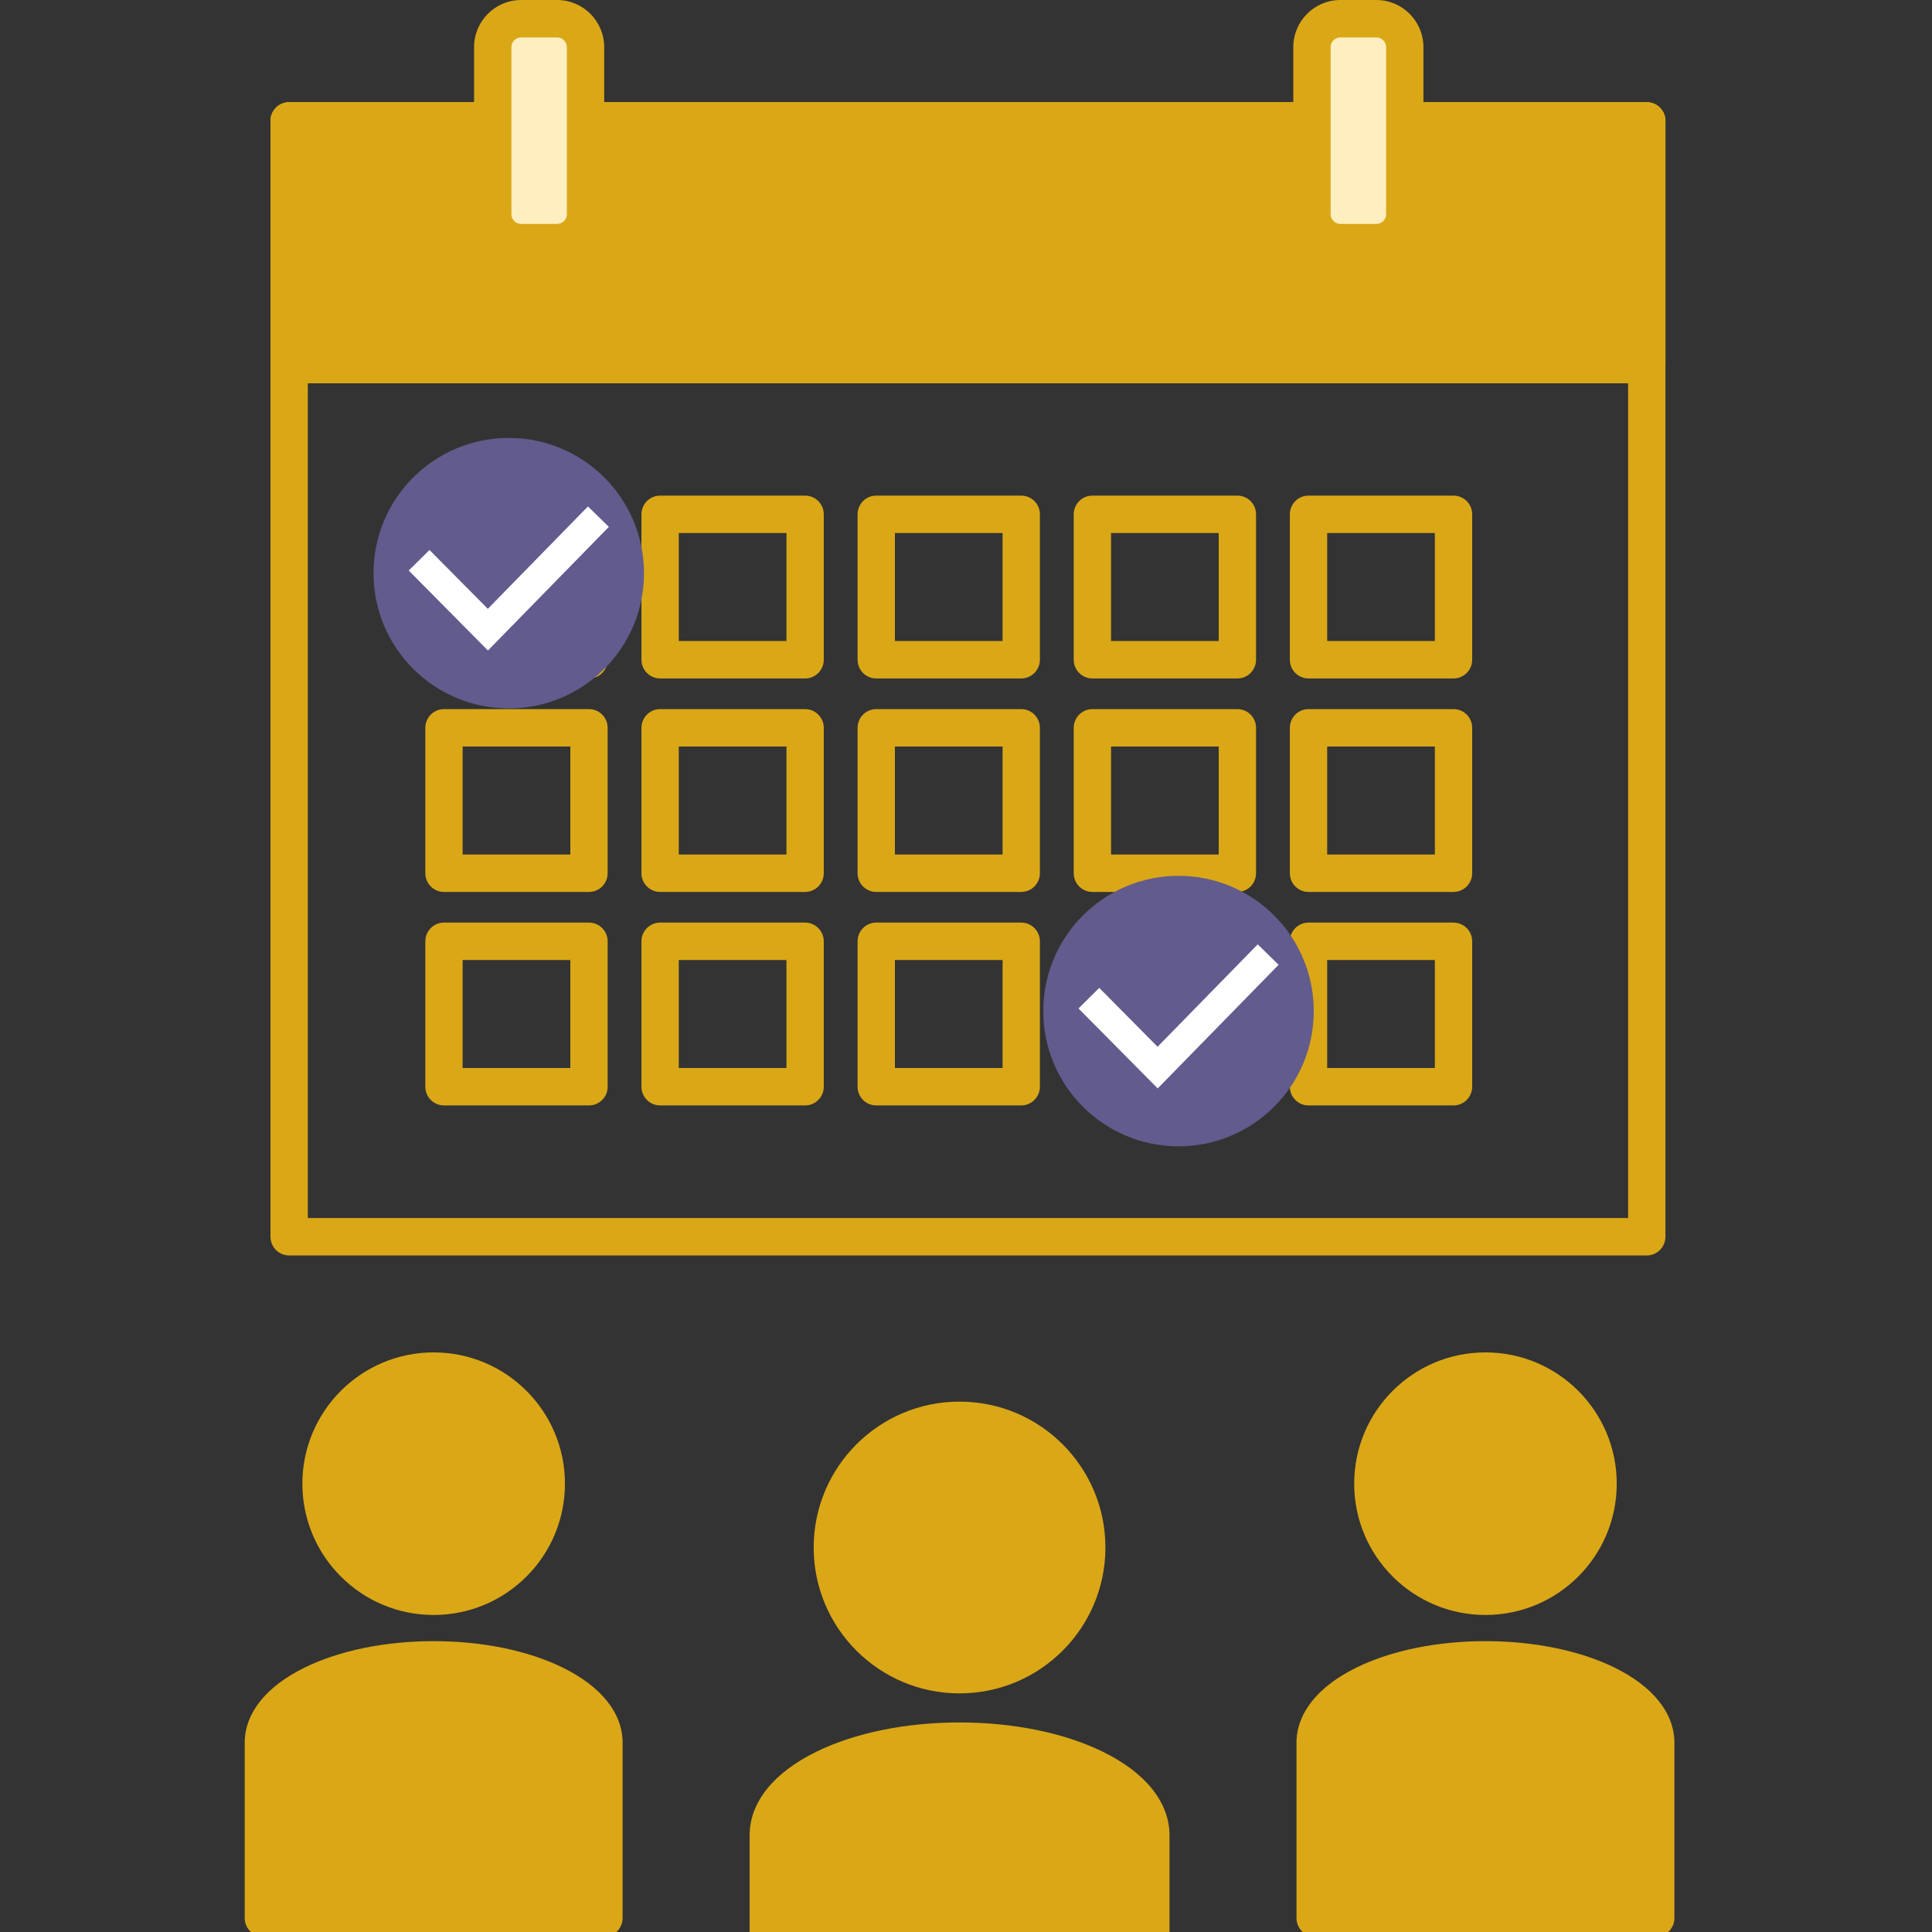
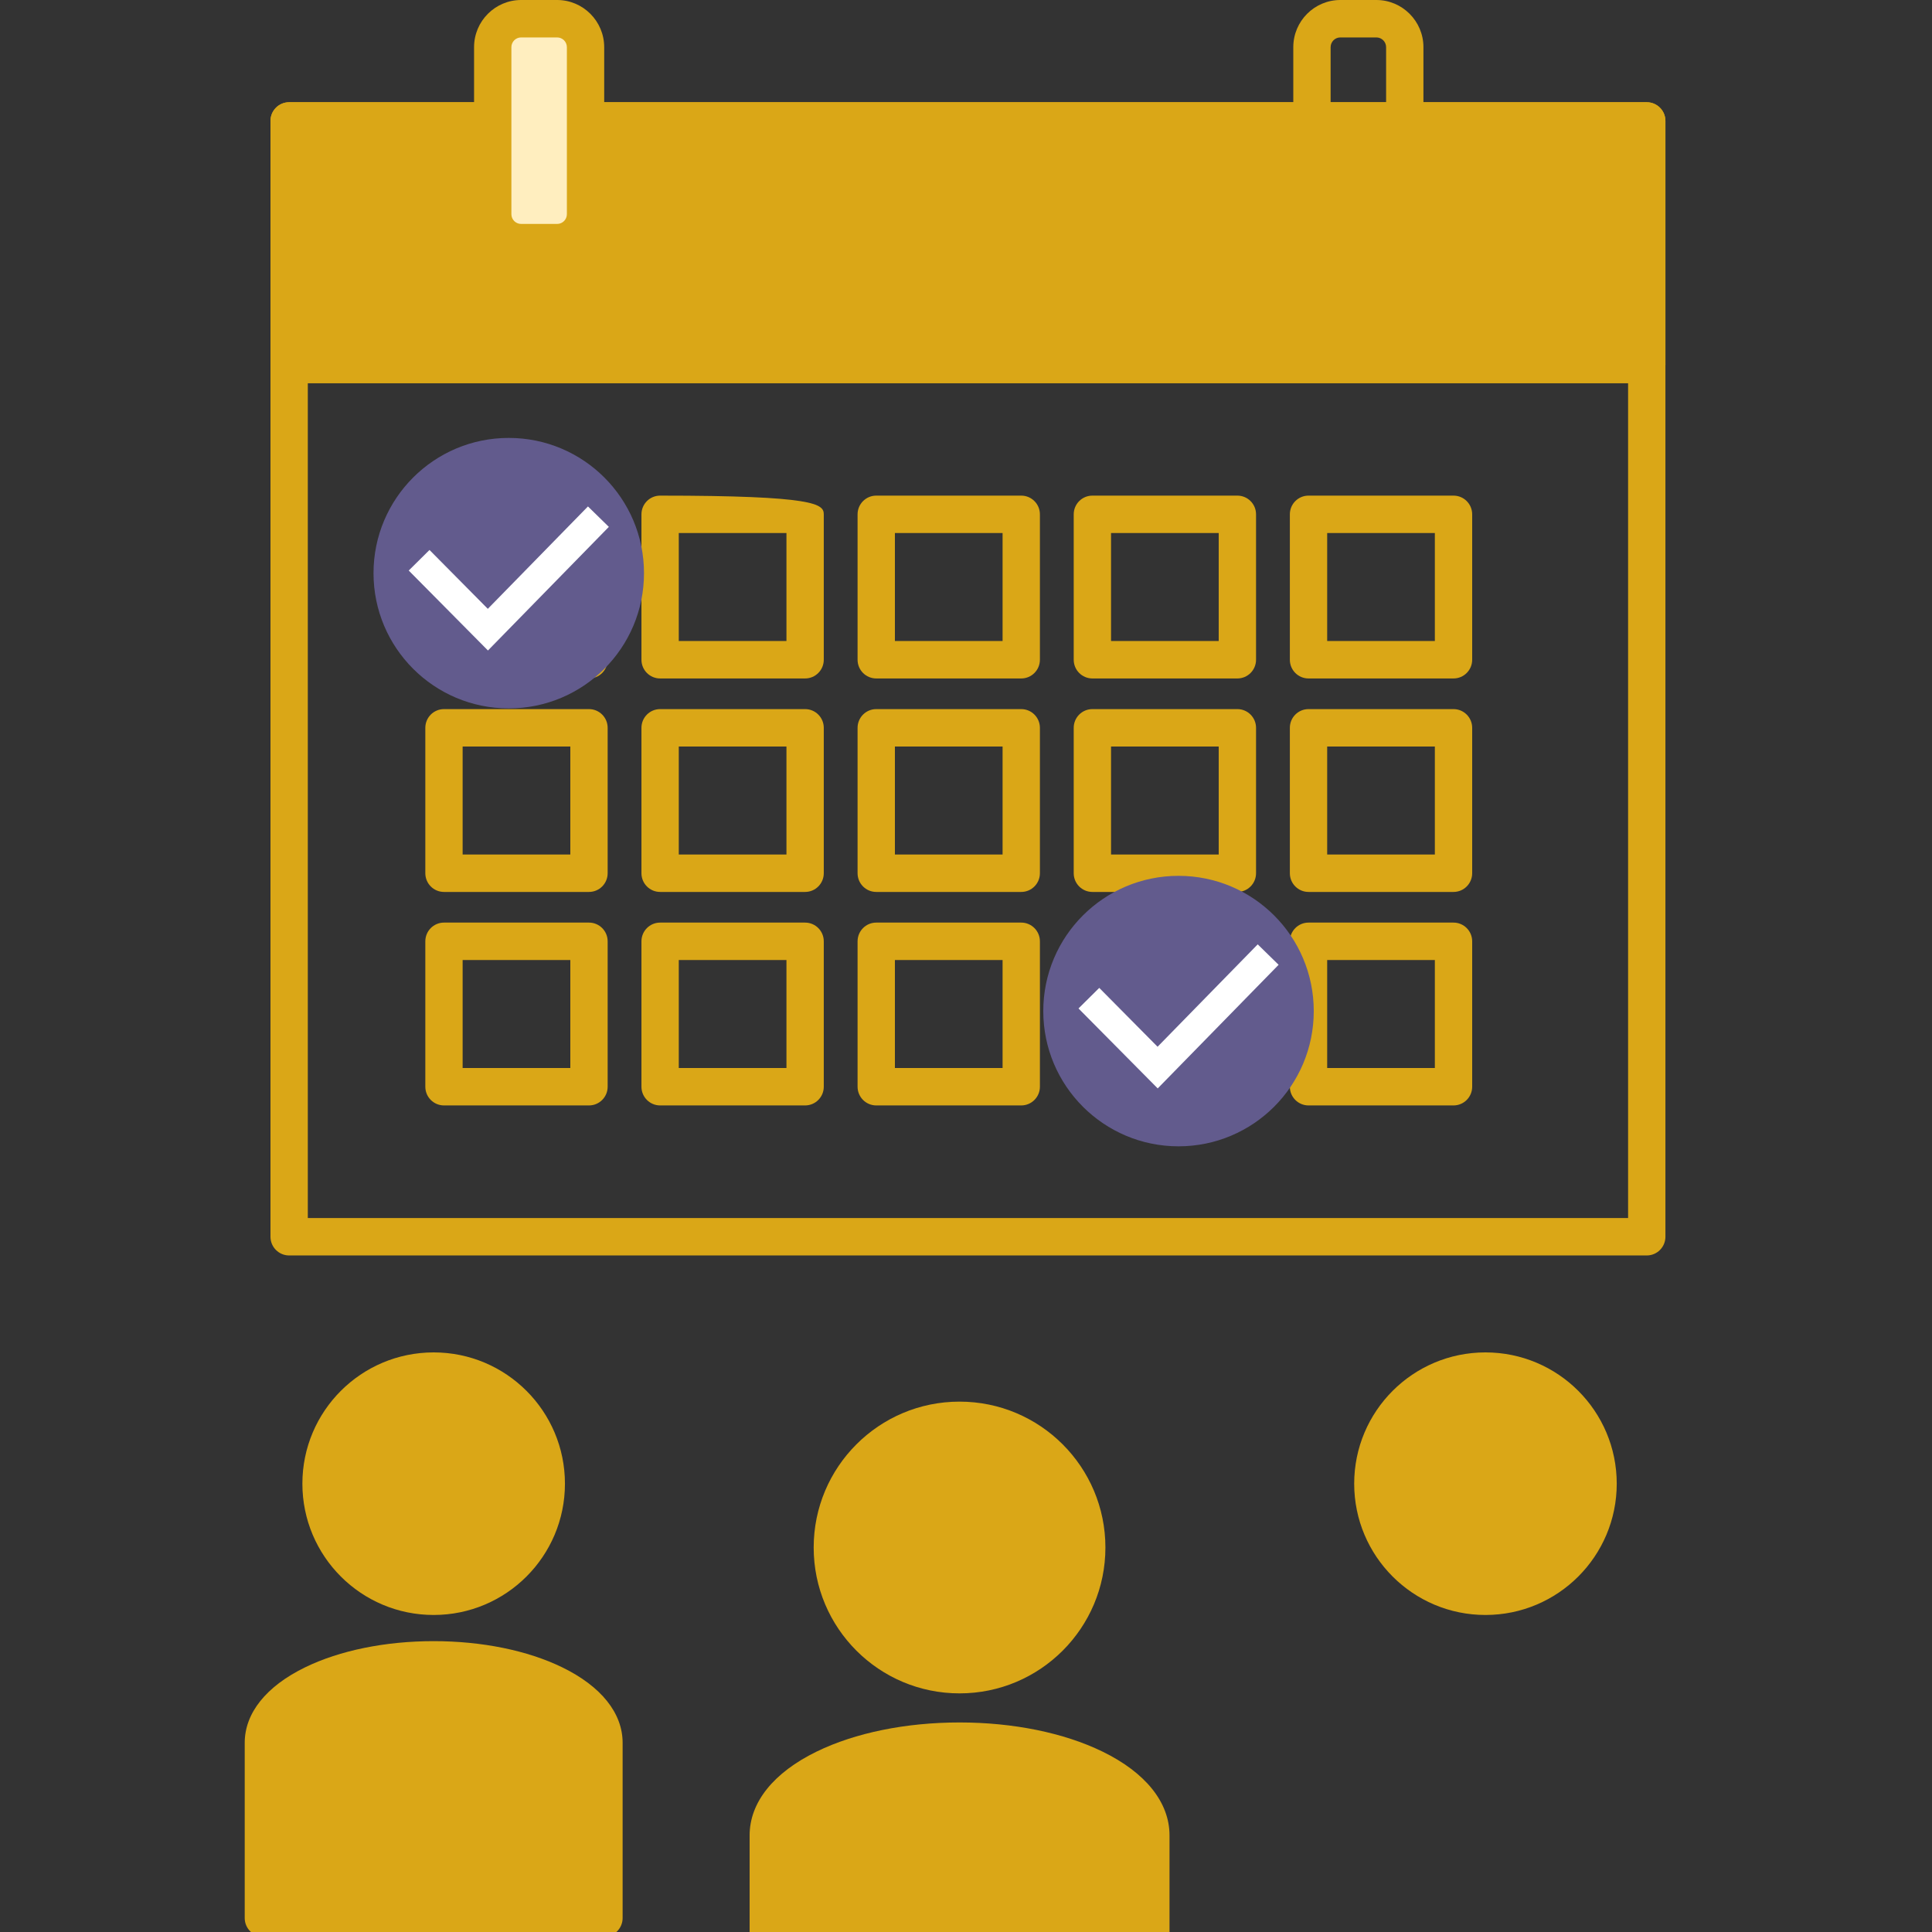
<svg xmlns="http://www.w3.org/2000/svg" width="150" height="150" viewBox="0 0 150 150" fill="none">
  <rect x="0" y="0" width="150" height="150" fill="#333333" stroke="none" />
  <g clip-path="url(#clip0_6793_35022)">
    <path d="M127.854 9.39H22.449V28.285H127.854V9.39Z" fill="#DAA717" />
    <path d="M127.854 29.739H22.449C21.649 29.739 21 29.089 21 28.286V9.39C21 8.588 21.649 7.937 22.449 7.937H127.854C128.654 7.937 129.303 8.588 129.303 9.39V28.285C129.303 29.087 128.654 29.738 127.854 29.738V29.739ZM23.898 26.833H126.405V10.844H23.898V26.833Z" fill="#DAA717" />
    <path d="M127.854 9.39H22.449V28.285H127.854V9.39Z" fill="#DAA717" />
    <path d="M127.854 29.739H22.449C21.649 29.739 21 29.089 21 28.286V9.39C21 8.588 21.649 7.937 22.449 7.937H127.854C128.654 7.937 129.303 8.588 129.303 9.39V28.285C129.303 29.087 128.654 29.738 127.854 29.738V29.739ZM23.898 26.833H126.405V10.844H23.898V26.833Z" fill="#DAA717" />
    <path d="M127.854 97.473H22.449C21.649 97.473 21 96.823 21 96.02V28.286C21 27.484 21.649 26.833 22.449 26.833H127.854C128.654 26.833 129.303 27.484 129.303 28.286V96.02C129.303 96.823 128.654 97.473 127.854 97.473ZM23.898 94.567H126.405V29.739H23.898V94.567Z" fill="#DAA717" />
    <path d="M45.729 52.675H34.471C33.67 52.675 33.022 52.024 33.022 51.222V39.933C33.022 39.13 33.67 38.48 34.471 38.48H45.729C46.529 38.48 47.178 39.13 47.178 39.933V51.222C47.178 52.024 46.529 52.675 45.729 52.675ZM35.919 49.769H44.28V41.386H35.919V49.769Z" fill="#DAA717" />
-     <path d="M62.509 52.675H51.251C50.451 52.675 49.802 52.024 49.802 51.222V39.933C49.802 39.13 50.451 38.48 51.251 38.48H62.509C63.309 38.48 63.958 39.13 63.958 39.933V51.222C63.958 52.024 63.309 52.675 62.509 52.675ZM52.7 49.769H61.06V41.386H52.7V49.769Z" fill="#DAA717" />
+     <path d="M62.509 52.675H51.251C50.451 52.675 49.802 52.024 49.802 51.222V39.933C49.802 39.13 50.451 38.48 51.251 38.48C63.309 38.48 63.958 39.13 63.958 39.933V51.222C63.958 52.024 63.309 52.675 62.509 52.675ZM52.7 49.769H61.06V41.386H52.7V49.769Z" fill="#DAA717" />
    <path d="M79.289 52.675H68.031C67.231 52.675 66.582 52.024 66.582 51.222V39.933C66.582 39.13 67.231 38.48 68.031 38.48H79.289C80.089 38.48 80.738 39.13 80.738 39.933V51.222C80.738 52.024 80.089 52.675 79.289 52.675ZM69.48 49.769H77.84V41.386H69.48V49.769Z" fill="#DAA717" />
    <path d="M96.07 52.675H84.812C84.012 52.675 83.363 52.024 83.363 51.222V39.933C83.363 39.13 84.012 38.48 84.812 38.48H96.07C96.871 38.48 97.519 39.13 97.519 39.933V51.222C97.519 52.024 96.871 52.675 96.07 52.675ZM86.261 49.769H94.621V41.386H86.261V49.769Z" fill="#DAA717" />
    <path d="M112.851 52.675H101.593C100.792 52.675 100.144 52.024 100.144 51.222V39.933C100.144 39.13 100.792 38.48 101.593 38.48H112.851C113.651 38.48 114.3 39.13 114.3 39.933V51.222C114.3 52.024 113.651 52.675 112.851 52.675ZM103.042 49.769H111.402V41.386H103.042V49.769Z" fill="#DAA717" />
    <path d="M45.729 69.25H34.471C33.67 69.25 33.022 68.599 33.022 67.797V56.508C33.022 55.706 33.67 55.055 34.471 55.055H45.729C46.529 55.055 47.178 55.706 47.178 56.508V67.797C47.178 68.599 46.529 69.25 45.729 69.25ZM35.919 66.344H44.28V57.961H35.919V66.344Z" fill="#DAA717" />
    <path d="M62.509 69.25H51.251C50.451 69.25 49.802 68.599 49.802 67.797V56.508C49.802 55.706 50.451 55.055 51.251 55.055H62.509C63.309 55.055 63.958 55.706 63.958 56.508V67.797C63.958 68.599 63.309 69.25 62.509 69.25ZM52.7 66.344H61.06V57.961H52.7V66.344Z" fill="#DAA717" />
    <path d="M79.289 69.25H68.031C67.231 69.25 66.582 68.599 66.582 67.797V56.508C66.582 55.706 67.231 55.055 68.031 55.055H79.289C80.089 55.055 80.738 55.706 80.738 56.508V67.797C80.738 68.599 80.089 69.25 79.289 69.25ZM69.48 66.344H77.84V57.961H69.48V66.344Z" fill="#DAA717" />
    <path d="M96.07 69.25H84.812C84.012 69.25 83.363 68.599 83.363 67.797V56.508C83.363 55.706 84.012 55.055 84.812 55.055H96.07C96.871 55.055 97.519 55.706 97.519 56.508V67.797C97.519 68.599 96.871 69.25 96.07 69.25ZM86.261 66.344H94.621V57.961H86.261V66.344Z" fill="#DAA717" />
    <path d="M112.851 69.25H101.593C100.792 69.25 100.144 68.599 100.144 67.797V56.508C100.144 55.706 100.792 55.055 101.593 55.055H112.851C113.651 55.055 114.3 55.706 114.3 56.508V67.797C114.3 68.599 113.651 69.25 112.851 69.25ZM103.042 66.344H111.402V57.961H103.042V66.344Z" fill="#DAA717" />
    <path d="M45.729 85.825H34.471C33.67 85.825 33.022 85.175 33.022 84.373V73.084C33.022 72.281 33.67 71.63 34.471 71.63H45.729C46.529 71.63 47.178 72.281 47.178 73.084V84.373C47.178 85.175 46.529 85.825 45.729 85.825ZM35.919 82.919H44.28V74.536H35.919V82.919Z" fill="#DAA717" />
    <path d="M62.509 85.825H51.251C50.451 85.825 49.802 85.175 49.802 84.373V73.084C49.802 72.281 50.451 71.63 51.251 71.63H62.509C63.309 71.63 63.958 72.281 63.958 73.084V84.373C63.958 85.175 63.309 85.825 62.509 85.825ZM52.7 82.919H61.06V74.536H52.7V82.919Z" fill="#DAA717" />
    <path d="M79.289 85.825H68.031C67.231 85.825 66.582 85.175 66.582 84.373V73.084C66.582 72.281 67.231 71.63 68.031 71.63H79.289C80.089 71.63 80.738 72.281 80.738 73.084V84.373C80.738 85.175 80.089 85.825 79.289 85.825ZM69.48 82.919H77.84V74.536H69.48V82.919Z" fill="#DAA717" />
    <path d="M96.07 85.825H84.812C84.012 85.825 83.363 85.175 83.363 84.373V73.084C83.363 72.281 84.012 71.63 84.812 71.63H96.07C96.871 71.63 97.519 72.281 97.519 73.084V84.373C97.519 85.175 96.871 85.825 96.07 85.825ZM86.261 82.919H94.621V74.536H86.261V82.919Z" fill="#DAA717" />
    <path d="M112.851 85.825H101.593C100.792 85.825 100.144 85.175 100.144 84.373V73.084C100.144 72.281 100.792 71.63 101.593 71.63H112.851C113.651 71.63 114.3 72.281 114.3 73.084V84.373C114.3 85.175 113.651 85.825 112.851 85.825ZM103.042 82.919H111.402V74.536H103.042V82.919Z" fill="#DAA717" />
    <path d="M127.854 9.39H22.449V28.285H127.854V9.39Z" fill="#DAA717" />
-     <path d="M127.854 29.739H22.449C21.649 29.739 21 29.089 21 28.286V9.39C21 8.588 21.649 7.937 22.449 7.937H127.854C128.654 7.937 129.303 8.588 129.303 9.39V28.285C129.303 29.087 128.654 29.738 127.854 29.738V29.739ZM23.898 26.833H126.405V10.844H23.898V26.833Z" fill="#DAA717" />
    <path d="M43.257 1.453H40.46C39.242 1.453 38.256 2.442 38.256 3.663V16.628C38.256 17.849 39.242 18.838 40.46 18.838H43.257C44.474 18.838 45.461 17.849 45.461 16.628V3.663C45.461 2.442 44.474 1.453 43.257 1.453Z" fill="#FFEEBF" />
    <path d="M43.257 20.291H40.458C38.445 20.291 36.806 18.649 36.806 16.628V3.663C36.806 1.644 38.444 0 40.458 0H43.257C45.27 0 46.91 1.643 46.91 3.663V16.63C46.91 18.649 45.272 20.292 43.257 20.292V20.291ZM40.458 2.906C40.043 2.906 39.704 3.246 39.704 3.663V16.63C39.704 17.047 40.043 17.386 40.458 17.386H43.257C43.673 17.386 44.012 17.047 44.012 16.63V3.663C44.012 3.246 43.673 2.906 43.257 2.906H40.458Z" fill="#DAA717" />
-     <path d="M106.861 1.453H104.064C102.847 1.453 101.86 2.442 101.86 3.663V16.628C101.86 17.849 102.847 18.838 104.064 18.838H106.861C108.078 18.838 109.065 17.849 109.065 16.628V3.663C109.065 2.442 108.078 1.453 106.861 1.453Z" fill="#FFEEBF" />
    <path d="M106.862 20.291H104.064C102.05 20.291 100.411 18.649 100.411 16.628V3.663C100.411 1.644 102.049 0 104.064 0H106.862C108.876 0 110.515 1.643 110.515 3.663V16.63C110.515 18.649 108.877 20.292 106.862 20.292V20.291ZM104.064 2.906C103.648 2.906 103.309 3.246 103.309 3.663V16.63C103.309 17.047 103.648 17.386 104.064 17.386H106.862C107.278 17.386 107.617 17.047 107.617 16.63V3.663C107.617 3.246 107.278 2.906 106.862 2.906H104.064Z" fill="#DAA717" />
    <g clip-path="url(#clip1_6793_35022)">
      <path d="M39.5 55C45.299 55 50 50.299 50 44.5C50 38.701 45.299 34 39.5 34C33.701 34 29 38.701 29 44.5C29 50.299 33.701 55 39.5 55Z" fill="#625B8D" />
      <path d="M32.54 43.498L37.879 48.887L46.46 40.113" stroke="white" stroke-width="2.269" stroke-miterlimit="10" />
    </g>
    <g clip-path="url(#clip2_6793_35022)">
      <path d="M91.5 89C97.299 89 102 84.299 102 78.5C102 72.701 97.299 68 91.5 68C85.701 68 81 72.701 81 78.5C81 84.299 85.701 89 91.5 89Z" fill="#625B8D" />
      <path d="M84.54 77.498L89.879 82.887L98.46 74.113" stroke="white" stroke-width="2.269" stroke-miterlimit="10" />
    </g>
    <path d="M125.523 115.193C125.523 120.823 120.959 125.386 115.33 125.386C109.702 125.386 105.139 120.823 105.139 115.193C105.139 109.564 109.702 105 115.33 105C120.959 105 125.523 109.563 125.523 115.193Z" fill="#DAA717" />
-     <path d="M125.313 129.452C122.622 128.141 119.077 127.418 115.33 127.418C111.583 127.418 108.038 128.141 105.348 129.452C102.325 130.925 100.66 133.006 100.66 135.312V148.918C100.66 149.72 101.311 150.371 102.113 150.371H128.548C129.349 150.371 130 149.719 130 148.918V135.312C130 133.006 128.335 130.925 125.313 129.452Z" fill="#DAA717" />
    <path d="M43.862 115.193C43.862 120.823 39.299 125.386 33.669 125.386C28.04 125.386 23.477 120.823 23.477 115.193C23.477 109.564 28.041 105 33.67 105C39.299 105 43.862 109.564 43.862 115.194L43.862 115.193Z" fill="#DAA717" />
    <path d="M43.652 129.452C40.962 128.141 37.417 127.418 33.67 127.418C29.923 127.418 26.378 128.141 23.687 129.452C20.665 130.924 19 133.006 19 135.312V148.918C19 149.72 19.652 150.371 20.452 150.371H46.887C47.688 150.371 48.34 149.719 48.34 148.918V135.312C48.34 133.006 46.675 130.925 43.652 129.452Z" fill="#DAA717" />
    <path d="M85.591 135.99C82.601 134.533 78.663 133.731 74.5 133.731C70.337 133.731 66.398 134.533 63.408 135.99C60.05 137.626 58.2 139.939 58.2 142.501V157.619C58.2 158.51 58.924 159.233 59.814 159.233H89.187C90.076 159.233 90.801 158.51 90.801 157.619V142.501C90.801 139.939 88.95 137.626 85.592 135.99H85.591Z" fill="#DAA717" />
    <path d="M85.824 120.148C85.824 126.403 80.754 131.473 74.498 131.473C68.243 131.473 63.174 126.402 63.174 120.148C63.174 113.894 68.244 108.822 74.498 108.822C80.753 108.822 85.824 113.893 85.824 120.148Z" fill="#DAA717" />
  </g>
  <defs>
    <clipPath id="clip0_6793_35022">
      <rect width="150" height="150" fill="white" />
    </clipPath>
    <clipPath id="clip1_6793_35022">
      <rect width="21" height="21" fill="white" transform="translate(29 34)" />
    </clipPath>
    <clipPath id="clip2_6793_35022">
      <rect width="21" height="21" fill="white" transform="translate(81 68)" />
    </clipPath>
  </defs>
</svg>